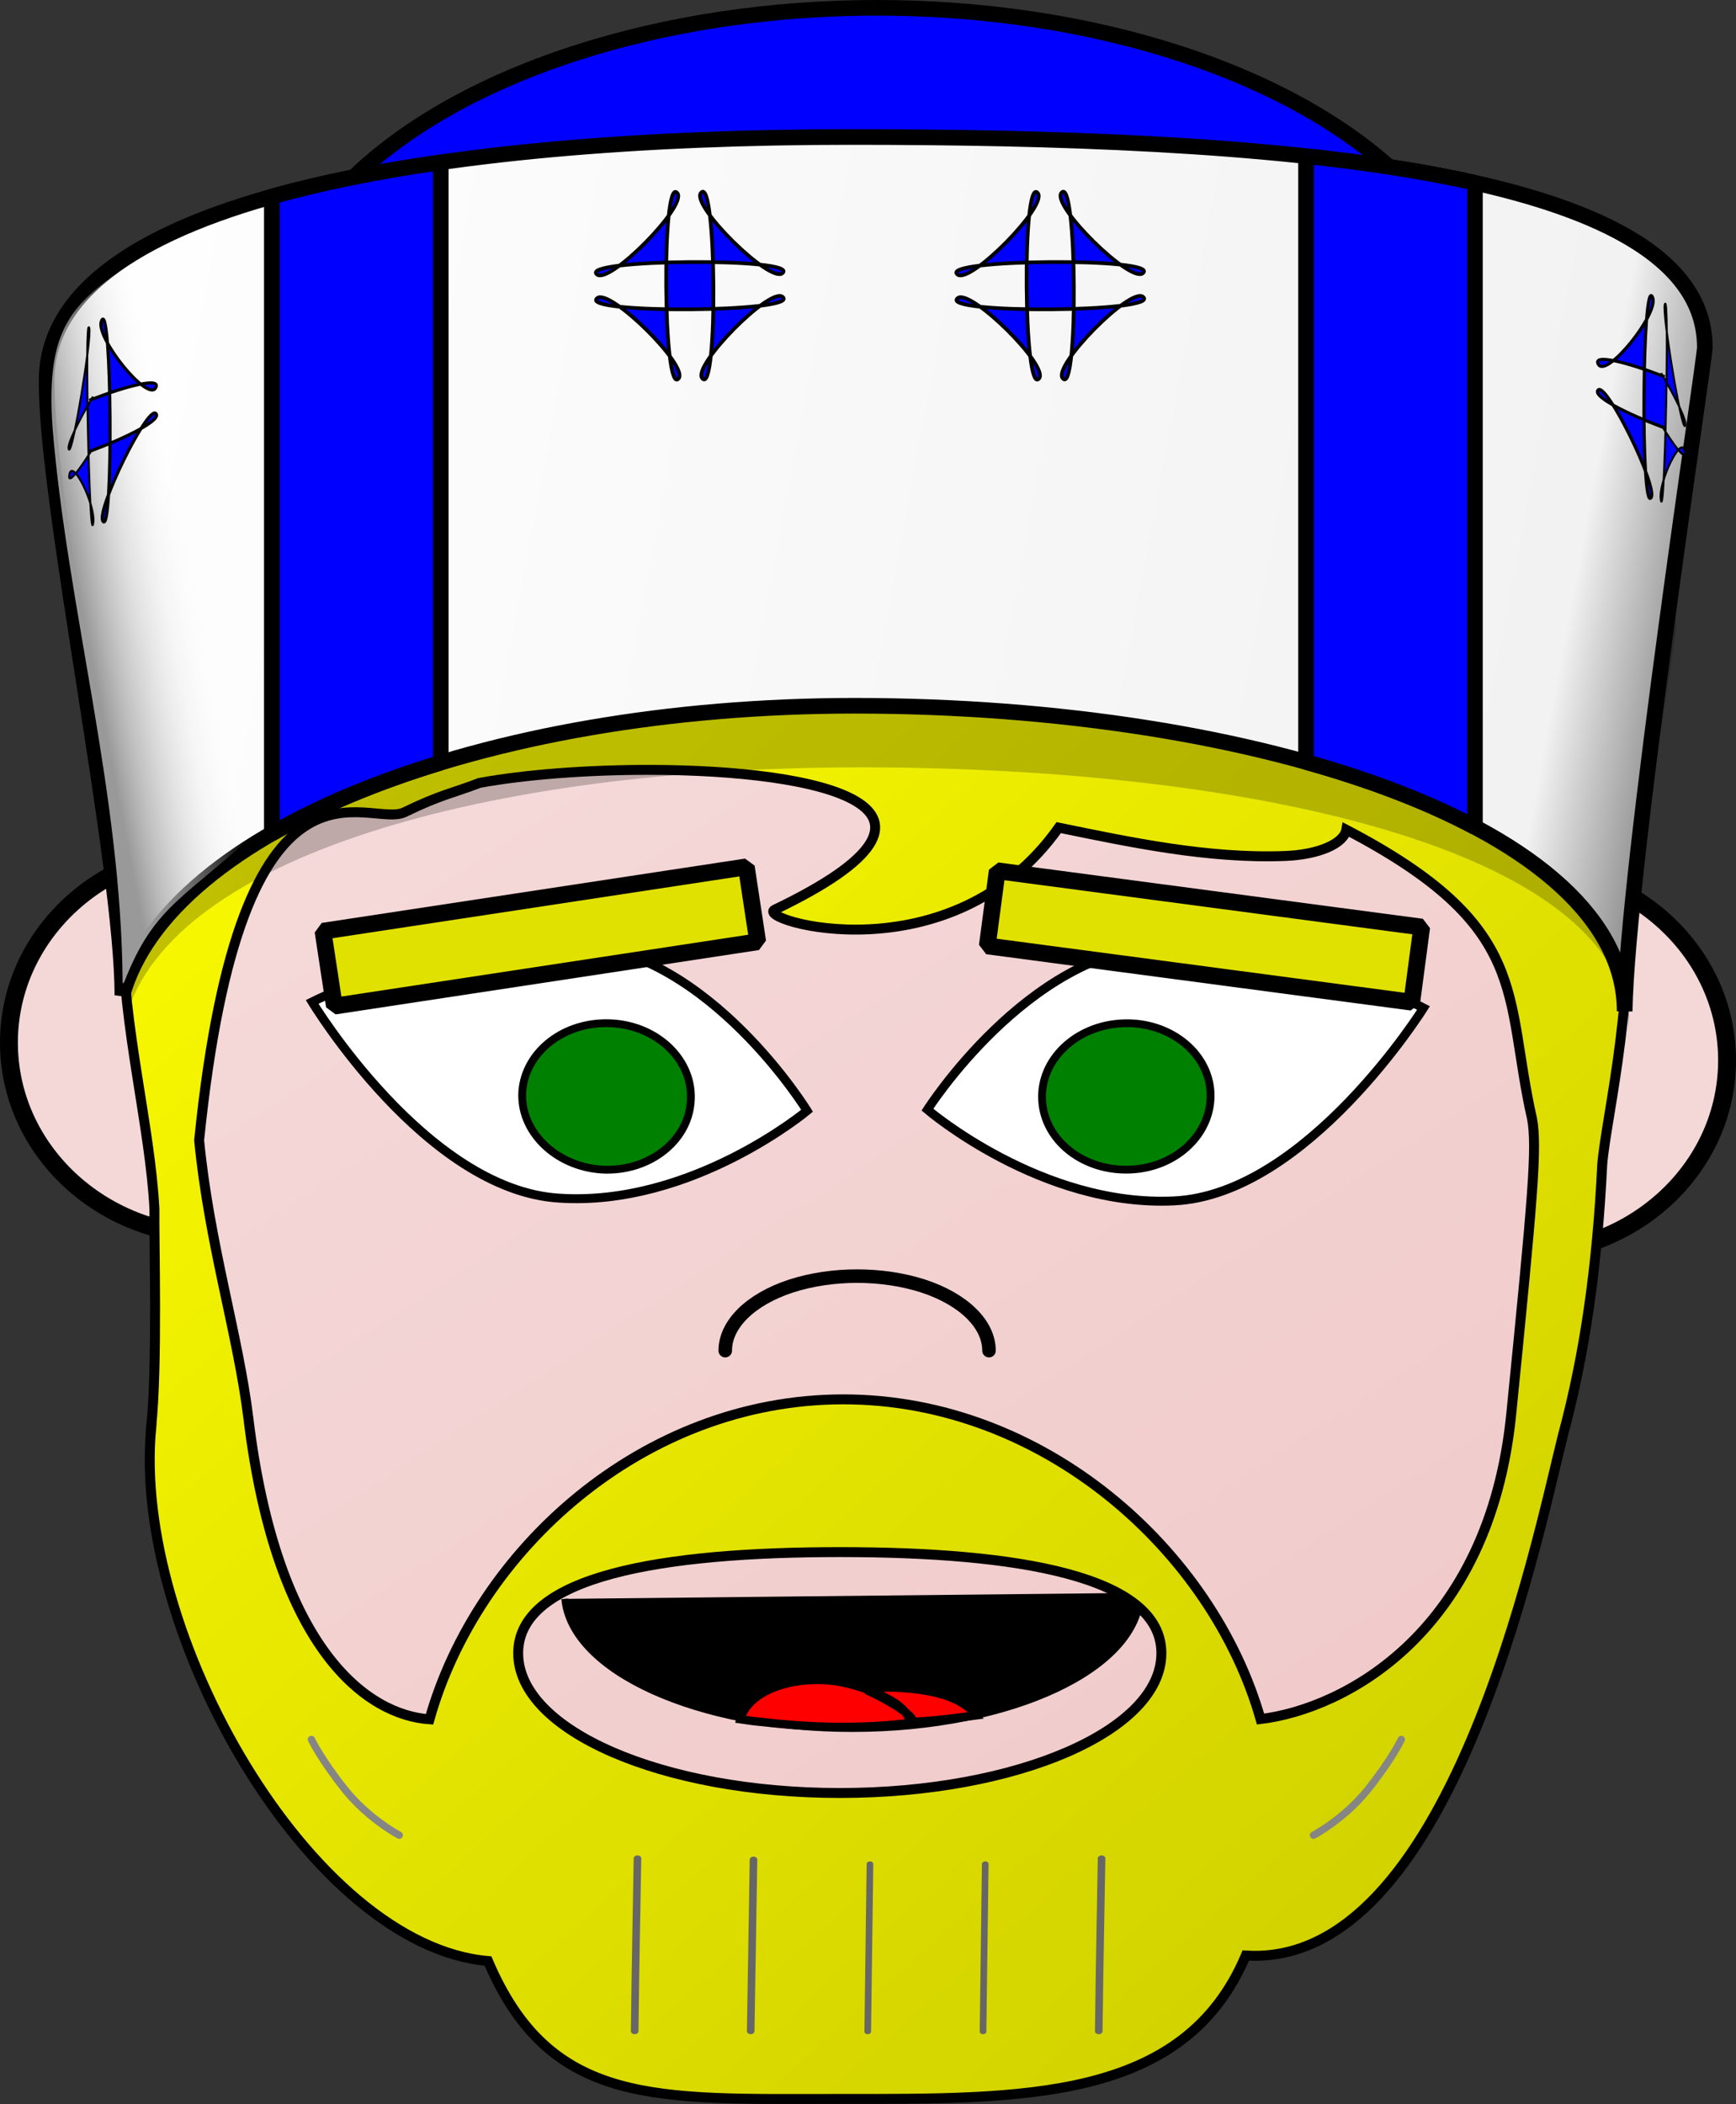
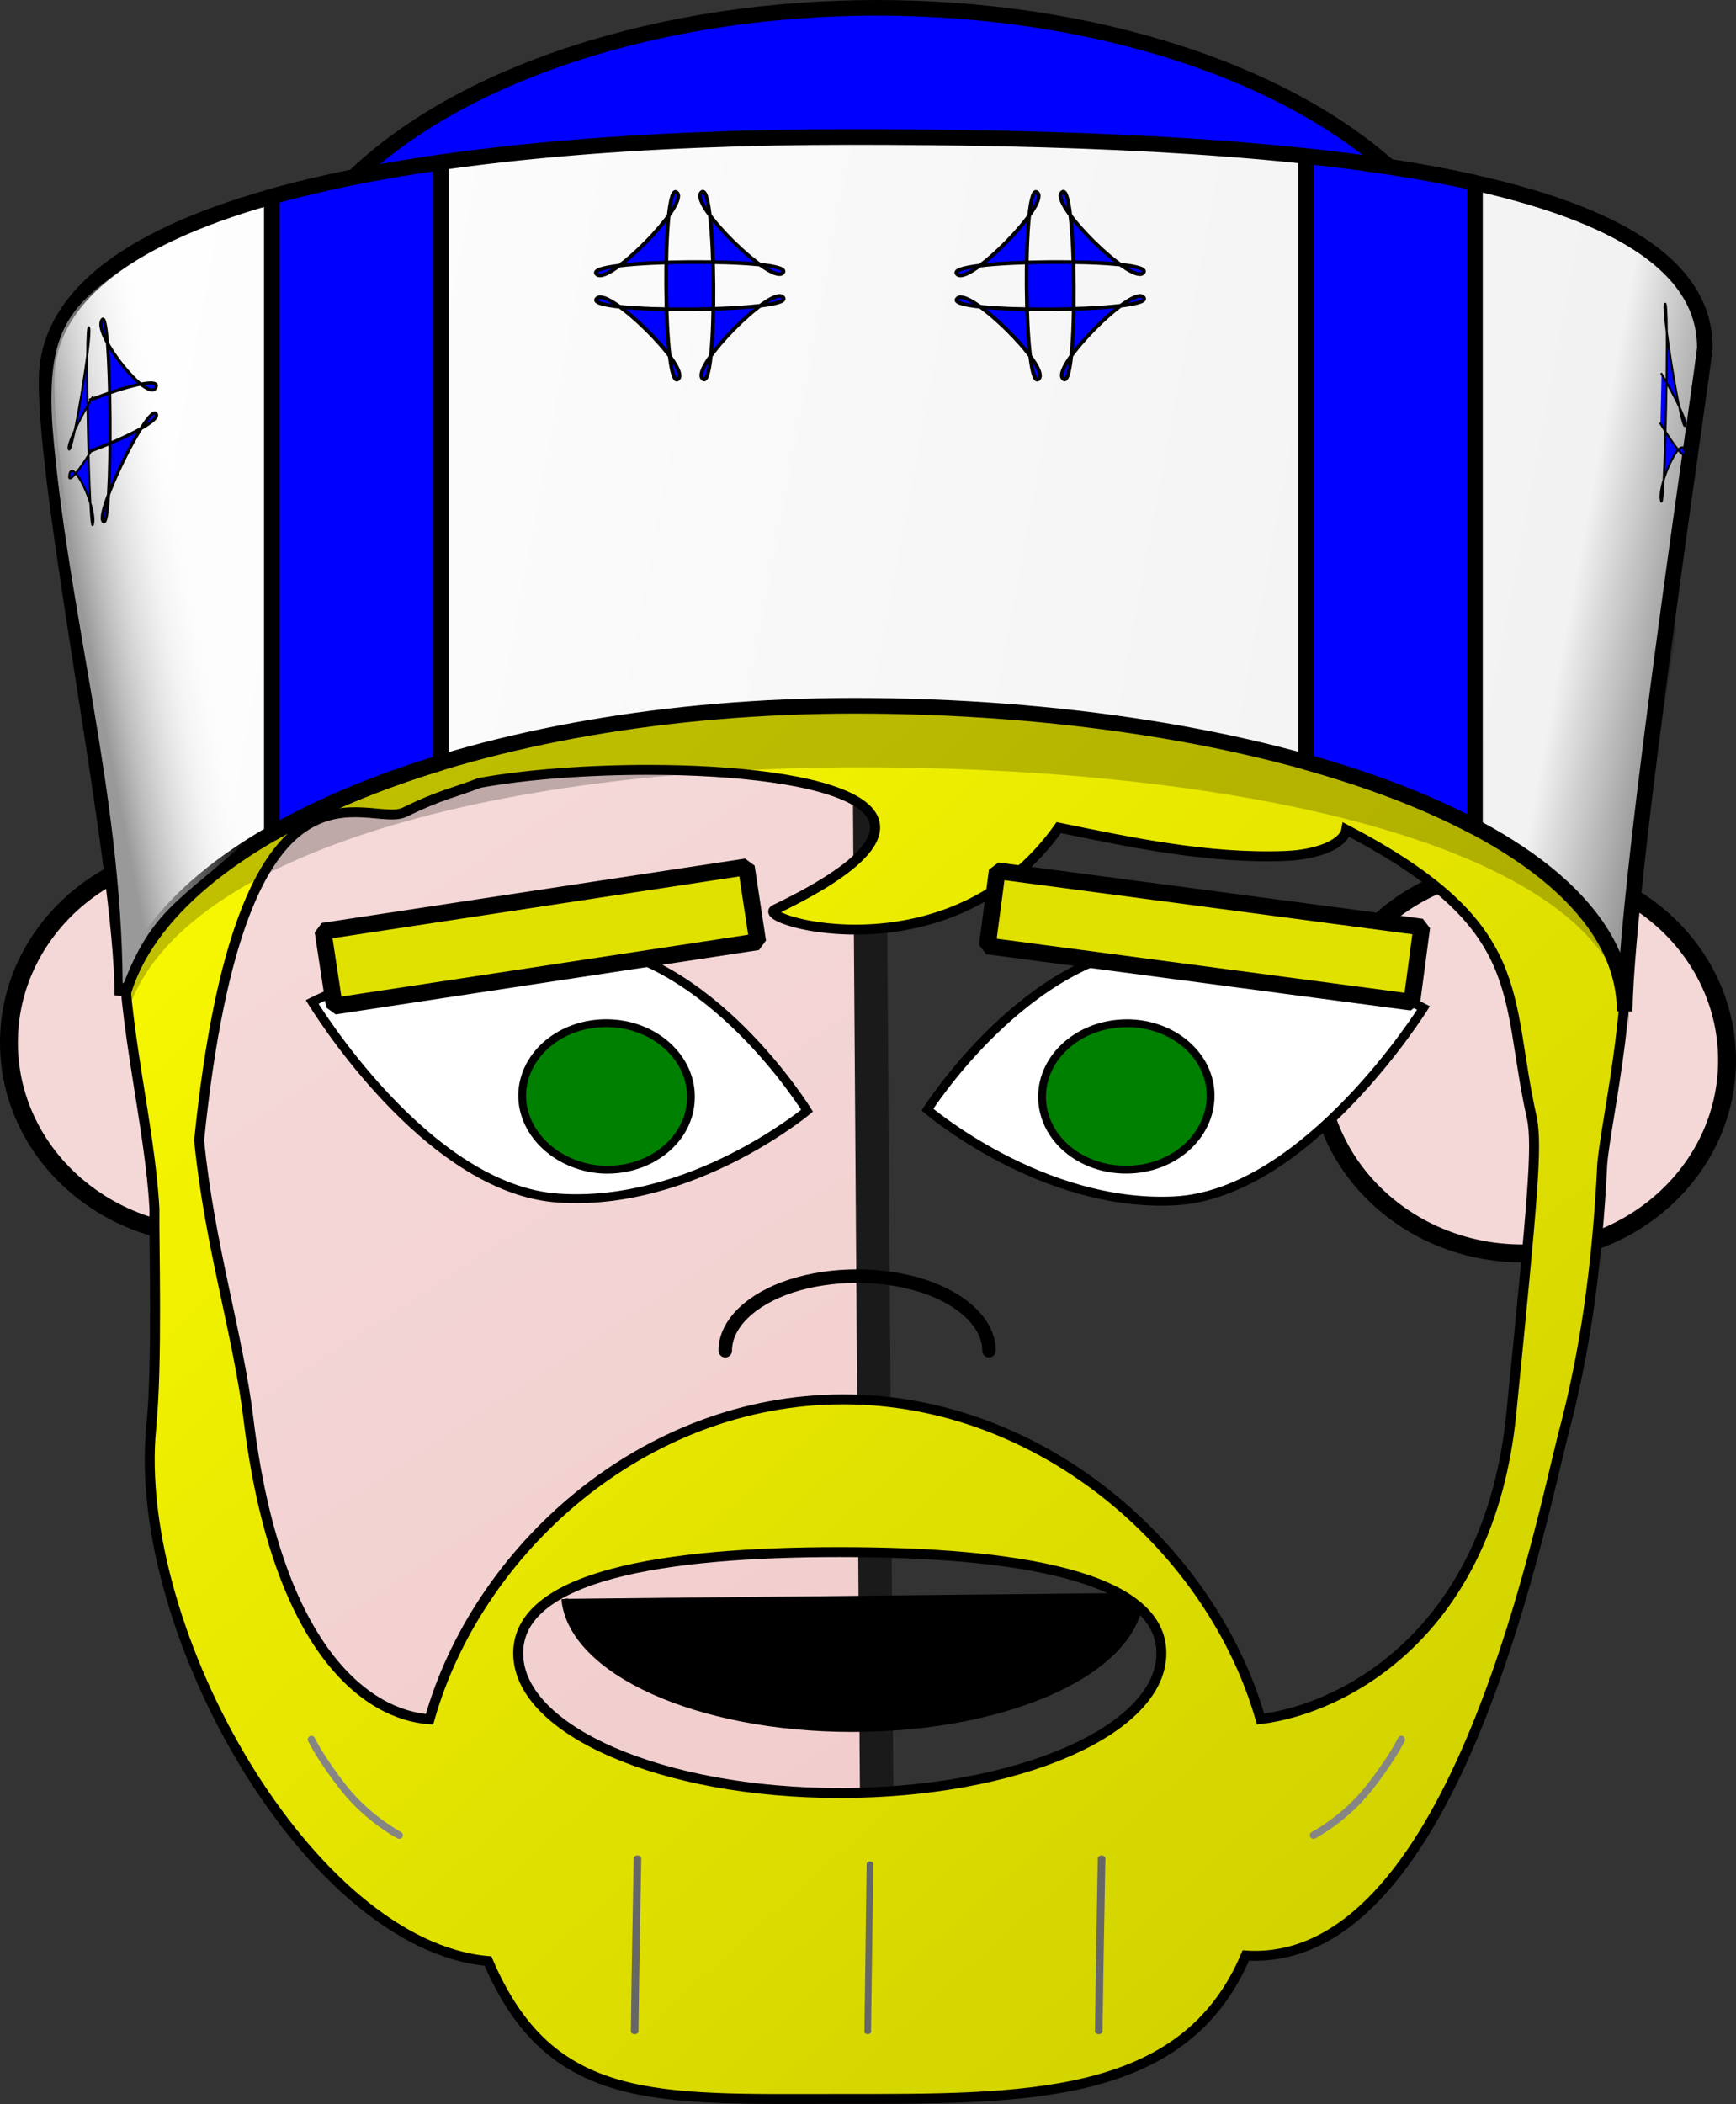
<svg xmlns="http://www.w3.org/2000/svg" xmlns:xlink="http://www.w3.org/1999/xlink" width="2000" height="2423.189" viewBox="0 0 2000 2423.189">
  <rect x="0" y="0" width="2000" height="2423.189" fill="#333333" stroke="none" />
  <defs>
    <linearGradient id="b">
      <stop offset="0" stop-color="#ff0" />
      <stop offset="1" stop-color="#cdcd00" />
    </linearGradient>
    <linearGradient id="a">
      <stop offset="0" stop-color="#f5d9d9" />
      <stop offset="1" stop-color="#f0c8c8" />
    </linearGradient>
    <linearGradient xlink:href="#a" id="e" x1="357.345" y1="288.054" x2="444.487" y2="421.872" gradientUnits="userSpaceOnUse" gradientTransform="translate(-3420.86 -2576.465) scale(11.446)" />
    <linearGradient xlink:href="#b" id="f" x1="16.593" y1="-9.232" x2="157.018" y2="147.118" gradientUnits="userSpaceOnUse" gradientTransform="translate(0 647.797) scale(11.446)" />
    <linearGradient xlink:href="#c" id="g" x1="-8.378" y1="11.885" x2="163.149" y2="44.268" gradientUnits="userSpaceOnUse" gradientTransform="matrix(10.775 0 0 10.884 156.471 328.07)" />
    <linearGradient id="c">
      <stop offset="0" stop-color="#fff" />
      <stop offset=".04" stop-color="#fefefe" />
      <stop offset=".934" stop-color="#f2f2f2" />
      <stop offset="1" stop-color="#999" />
    </linearGradient>
    <linearGradient xlink:href="#d" id="h" x1="-6.291" y1="45.022" x2="5.198" y2="41.681" gradientUnits="userSpaceOnUse" gradientTransform="matrix(11.151 0 0 16.884 154.973 -109.076)" />
    <linearGradient id="d">
      <stop offset="0" stop-color="#999" />
      <stop offset="1" stop-color="#fff" stop-opacity="0" />
    </linearGradient>
  </defs>
  <ellipse ry="394.555" rx="698.677" cy="403.555" cx="1010.323" fill="#00f" stroke="#000" stroke-width="18" stroke-linecap="round" stroke-linejoin="bevel" />
  <ellipse cx="246.267" cy="1200.806" rx="235.966" ry="222.385" fill="#f4d7d7" stroke="#000" stroke-width="20.603" stroke-linecap="round" stroke-linejoin="bevel" />
  <ellipse ry="222.385" rx="235.966" cy="1221.177" cx="1753.733" fill="#f4d7d7" stroke="#000" stroke-width="20.603" stroke-linecap="round" stroke-linejoin="bevel" />
-   <path d="M1000.125 667.056c-289.67.634-563.719 55.712-708.228 315.912-145.162 260.834-109.36 564.084-18.227 847.71 28.641 89.267 79.415 157.641 137.35 213.354 147.113 141.805 387.313 198.784 593.662 199.417h6.509c206.352-.634 430.931-57.612 578.046-199.417 57.935-55.713 108.71-124.087 137.35-213.353 91.126-283.627 126.277-586.877-18.226-847.71-144.511-260.2-418.562-315.28-708.236-315.913z" fill="url(#e)" stroke="#1a1a1a" stroke-width="38.517" stroke-linecap="round" stroke-linejoin="bevel" />
+   <path d="M1000.125 667.056c-289.67.634-563.719 55.712-708.228 315.912-145.162 260.834-109.36 564.084-18.227 847.71 28.641 89.267 79.415 157.641 137.35 213.354 147.113 141.805 387.313 198.784 593.662 199.417h6.509z" fill="url(#e)" stroke="#1a1a1a" stroke-width="38.517" stroke-linecap="round" stroke-linejoin="bevel" />
  <path d="M1313.884 1834.477c0 86.734-148.417 156.375-331.985 156.375-177.707 0-323.52-65.842-331.331-149.41z" />
  <path d="M1313.884 1834.477c0 86.734-148.417 156.375-331.985 156.375-177.707 0-323.52-65.842-331.331-149.41" fill="none" stroke="#000" stroke-width="7.703" />
-   <path d="M1037.88 1944.003c39.058 2.533 70.954 10.762 86.577 31.655-24.736 3.165-48.17 6.33-75.51 7.597-5.859-18.36-24.736-27.223-49.473-37.353 11.067-1.899 24.086-3.165 38.407-1.899zm-38.406 1.9c-.652.633-1.3.633-1.3.633 24.085 10.13 67.048 36.087 48.82 37.986-52.726 6.33-110.01 5.698-168.595-1.265-8.46-.634-16.923-1.9-25.385-3.166 7.811-29.122 49.47-48.115 99.593-44.95 16.925 1.266 32.548 5.698 46.869 10.763z" fill="red" stroke="#000" stroke-width="9.629" />
  <path d="M1352.941 1383.08c-152.973 7.597-284.466-105.091-284.466-105.091s115.219-181.065 268.193-188.66c152.973-6.965 303.343 71.538 303.343 71.538s-134.096 214.616-287.07 222.213z" fill="#fff" stroke="#000" stroke-width="10.271" />
  <path d="M1302.818 1346.994c-54.029 2.533-99.596-32.921-102.2-79.768-2.604-46.216 38.407-86.1 92.436-88.632 53.378-2.534 98.945 32.92 101.548 79.136 2.605 46.849-38.406 86.731-91.784 89.264z" fill="green" stroke="#000" stroke-width="8.987" />
  <path d="M1139.397 1555.557c0-30.477-29.262-59.162-75.78-74.4-47.27-15.24-105.044-15.24-152.313 0-46.516 15.238-75.777 43.923-75.777 74.4" fill="none" stroke="#000" stroke-width="15.582" stroke-linecap="round" stroke-linejoin="bevel" />
  <path d="M644.059 1379.915c152.972 10.13 285.764-100.66 285.764-100.66s-111.961-182.33-265.585-192.46c-152.972-9.496-304.643 67.108-304.643 67.108s130.84 216.515 284.464 226.012z" fill="#fff" stroke="#000" stroke-width="10.271" />
  <path d="M692.88 1346.994c53.378 3.165 99.594-31.655 102.85-77.868 3.905-46.85-37.104-87.367-90.482-90.532-54.03-3.166-99.595 31.654-103.5 77.87-3.256 46.216 37.754 86.731 91.132 90.53z" fill="green" stroke="#000" stroke-width="8.987" />
  <path d="M1025.434 608.185c-307.375.618-612.614 71.547-734.06 157.101C52.161 936.89 167.964 1200.752 177.92 1392.51c-.547 34.973 3.8 181.628-3.862 252.073h.125c-22.464 235.463 183.527 596.189 388.008 613.966 71.718 168 193.513 158.815 404.657 158.814 211.7 0 397.083 3.517 468.408-165.188 235.212 15.205 334.351-474.685 365.154-598.405 25.7-95.58 39.803-196.097 45.498-312.842 9.05-111.712 152.402-594.971-291.572-646.788h0c-156.293-61.597-344.476-86.326-528.9-85.955zM748.398 886.664c197.566.248 389.842 43.32 144.104 161.054-24.057 11.526 203.154 80.174 327.244-94.533 80.943 16.55 171.779 36.117 261.055 32.647 38.123-1.485 67.432-14.082 70.242-30.217 213.785 111.767 181.493 189.486 213.98 332.856 6.032 32.916 1.21 88.224-23.966 340.125-25.175 251.901-192.442 339.638-288.827 351.279-55.118-193.47-249.397-368.209-480.636-368.215-231.685-.001-422.061 174.451-476.756 368.485-70.312-4.838-175.837-77.57-208.632-346.289-11.715-95.996-45.28-201.82-56.79-320.596 48.894-479.226 194.597-357.378 236.627-377.834 42.03-20.456 56.566-22.182 86.375-33.73 52.368-9.608 124.52-15.122 195.98-15.032zm219.1 900.914c204.628 0 370.504 27.56 370.496 116.468-.012 88.903-165.89 160.974-370.504 160.973-204.613 0-370.49-72.07-370.502-160.973-.007-88.908 165.883-116.469 370.51-116.468z" fill="url(#f)" stroke="#000" stroke-width="11.446" />
  <path d="M988.817 362.333c-469.751 0-877.086 180.011-877.092 382.923-1.354 132.207 33.837 278.415 33.837 424.838 53.063-183.78 416.12-286.19 844.876-286.36 469.786 0 885.908 101.293 885.878 304.22 2.688-155.917 54.786-452.236 54.389-463.388-.01-202.915-472.128-362.236-941.888-362.233z" fill-opacity=".224" />
  <path d="M979.482 157.797c-469.751 0-925.747 70.158-925.754 280.311-1.353 136.926 87.245 556.5 87.245 708.148 53.063-190.338 414.498-333.252 843.255-333.428 469.785 0 887.529 141.757 887.499 351.925 2.688-161.48 92.754-753.134 92.357-764.684-.01-210.157-514.842-242.275-984.602-242.272z" fill="url(#g)" stroke="#000" stroke-width="18" stroke-linecap="round" stroke-linejoin="bevel" />
  <path d="M153.653 301.19c-71.586 48.531-101.02 76.487-93.16 190.753 17.142 209.551 79.367 419.903 80.802 640.827l1.79-1.65c35.887-92.236 72.846-96.523 162.267-182.394z" fill="url(#h)" />
  <g fill="#00f" stroke="#000" stroke-linecap="square" stroke-linejoin="round">
    <path d="M106.513 457.777c-15.53 26.135-30.36 55.76-27.066 59.923 4.21 5.323 26.67-129.924 23.275-140.151-5.497-16.56.236 257.658 4.695 224.551 2.754-20.447-23.664-74.463-27.376-55.975-2.91 14.496 12.195-5.626 27.777-31.216" stroke-width="2.306" />
    <path d="M105.22 519.1c40.391-15.008 82.322-35.875 74.195-43.016-9.731-8.552-68.54 111.101-60.94 123.992 12.303 20.872 10.289-260.408-1.65-230.335h0c-7.374 18.574 52.825 93.058 62.381 77.186 7.998-13.283-34.201-2.218-74.668 13.487" stroke-width="3.587" />
  </g>
  <path d="M780.43 222.459c11.412 14.49-77.849 105.02-92.498 93.813-23.72-18.145 236.774-19.985 213.313-1.506-14.49 11.412-105.02-77.849-93.814-92.498 18.146-23.72 19.986 236.774 1.507 213.313-11.412-14.49 77.848-105.02 92.498-93.813 23.72 18.145-236.775 19.985-213.314 1.506 14.49-11.412 105.02 77.849 93.814 92.498-18.146 23.72-19.986-236.774-1.507-213.313z" fill="#00f" stroke="#000" stroke-width="4.237" stroke-linecap="square" stroke-linejoin="round" />
  <path fill="#e1e100" stroke="#000" stroke-width="19.298" stroke-linecap="round" stroke-linejoin="bevel" d="M372.11 1072.49l487.725-74.102 13.106 86.264-487.725 74.102zM1148.888 1002.912l489.045 64.82-11.464 86.497-489.045-64.82z" />
  <g fill="gray" fill-rule="evenodd" stroke="#666" stroke-linecap="round">
-     <path d="M1131.388-45.56l-2.559 248.427" stroke-width="7.633" transform="matrix(1.002 0 0 .777 1.433 2182.182)" />
-     <path d="M864.939-52.095l-3.254 254.416" stroke-width="8.71" transform="matrix(1.002 0 0 .777 1.433 2182.182)" />
    <path d="M731.534-53.857c-1.08 84.161-2.16 143.878-3.24 256.171M1265.127-53.857c-1.08 84.161-2.16 143.878-3.24 256.171" stroke-width="8.723" transform="matrix(1.002 0 0 .777 1.433 2182.182)" />
    <path d="M998.829-45.56l-2.559 248.427" stroke-width="7.633" transform="matrix(1.002 0 0 .777 1.433 2182.182)" />
  </g>
  <path d="M1614.434 2003.366s-10.455 22.25-37.974 56.908c-27.518 34.658-63.202 53.353-63.202 53.353M358.79 2003.366s10.455 22.25 37.973 56.908 63.202 53.353 63.202 53.353" fill="none" stroke="#858585" stroke-width="8.433" stroke-linecap="round" />
  <g fill="#00f" stroke="#000" stroke-linecap="square" stroke-linejoin="round">
    <path d="M1914.254 430.674c15.53 26.134 30.359 55.759 27.065 59.923-4.21 5.322-26.67-129.925-23.275-140.152 5.498-16.56-.236 257.658-4.695 224.552-2.754-20.447 23.664-74.464 27.376-55.976 2.91 14.496-12.195-5.625-27.776-31.216" stroke-width="2.306" />
-     <path d="M1915.547 491.997c-40.392-15.009-82.322-35.875-74.196-43.017 9.732-8.551 68.54 111.102 60.941 123.992-12.303 20.873-10.289-260.407 1.65-230.334h0c7.373 18.573-52.825 93.058-62.382 77.186-7.997-13.284 34.202-2.219 74.669 13.486" stroke-width="3.587" />
  </g>
  <path d="M1195.705 222.459c11.412 14.49-77.848 105.02-92.498 93.813-23.72-18.145 236.775-19.985 213.313-1.506-14.49 11.412-105.02-77.849-93.813-92.498 18.146-23.72 19.985 236.774 1.507 213.313-11.413-14.49 77.848-105.02 92.497-93.813 23.72 18.145-236.774 19.985-213.313 1.506 14.49-11.412 105.02 77.849 93.813 92.498-18.145 23.72-19.985-236.774-1.506-213.313z" fill="#00f" stroke="#000" stroke-width="4.237" stroke-linecap="square" stroke-linejoin="round" />
  <path d="M507.773 186.955c-70.816 10.144-136.478 23.168-194.586 39.472v733.524c54.934-31.608 120.67-59.15 194.586-81.59V186.955zM1504.652 179.832v697.761c73.94 20.647 139.784 45.825 194.586 74.936v-742c-58.484-13.111-124.217-23.113-194.586-30.697z" fill="#00f" stroke="#000" stroke-width="18" stroke-linecap="round" stroke-linejoin="bevel" />
</svg>